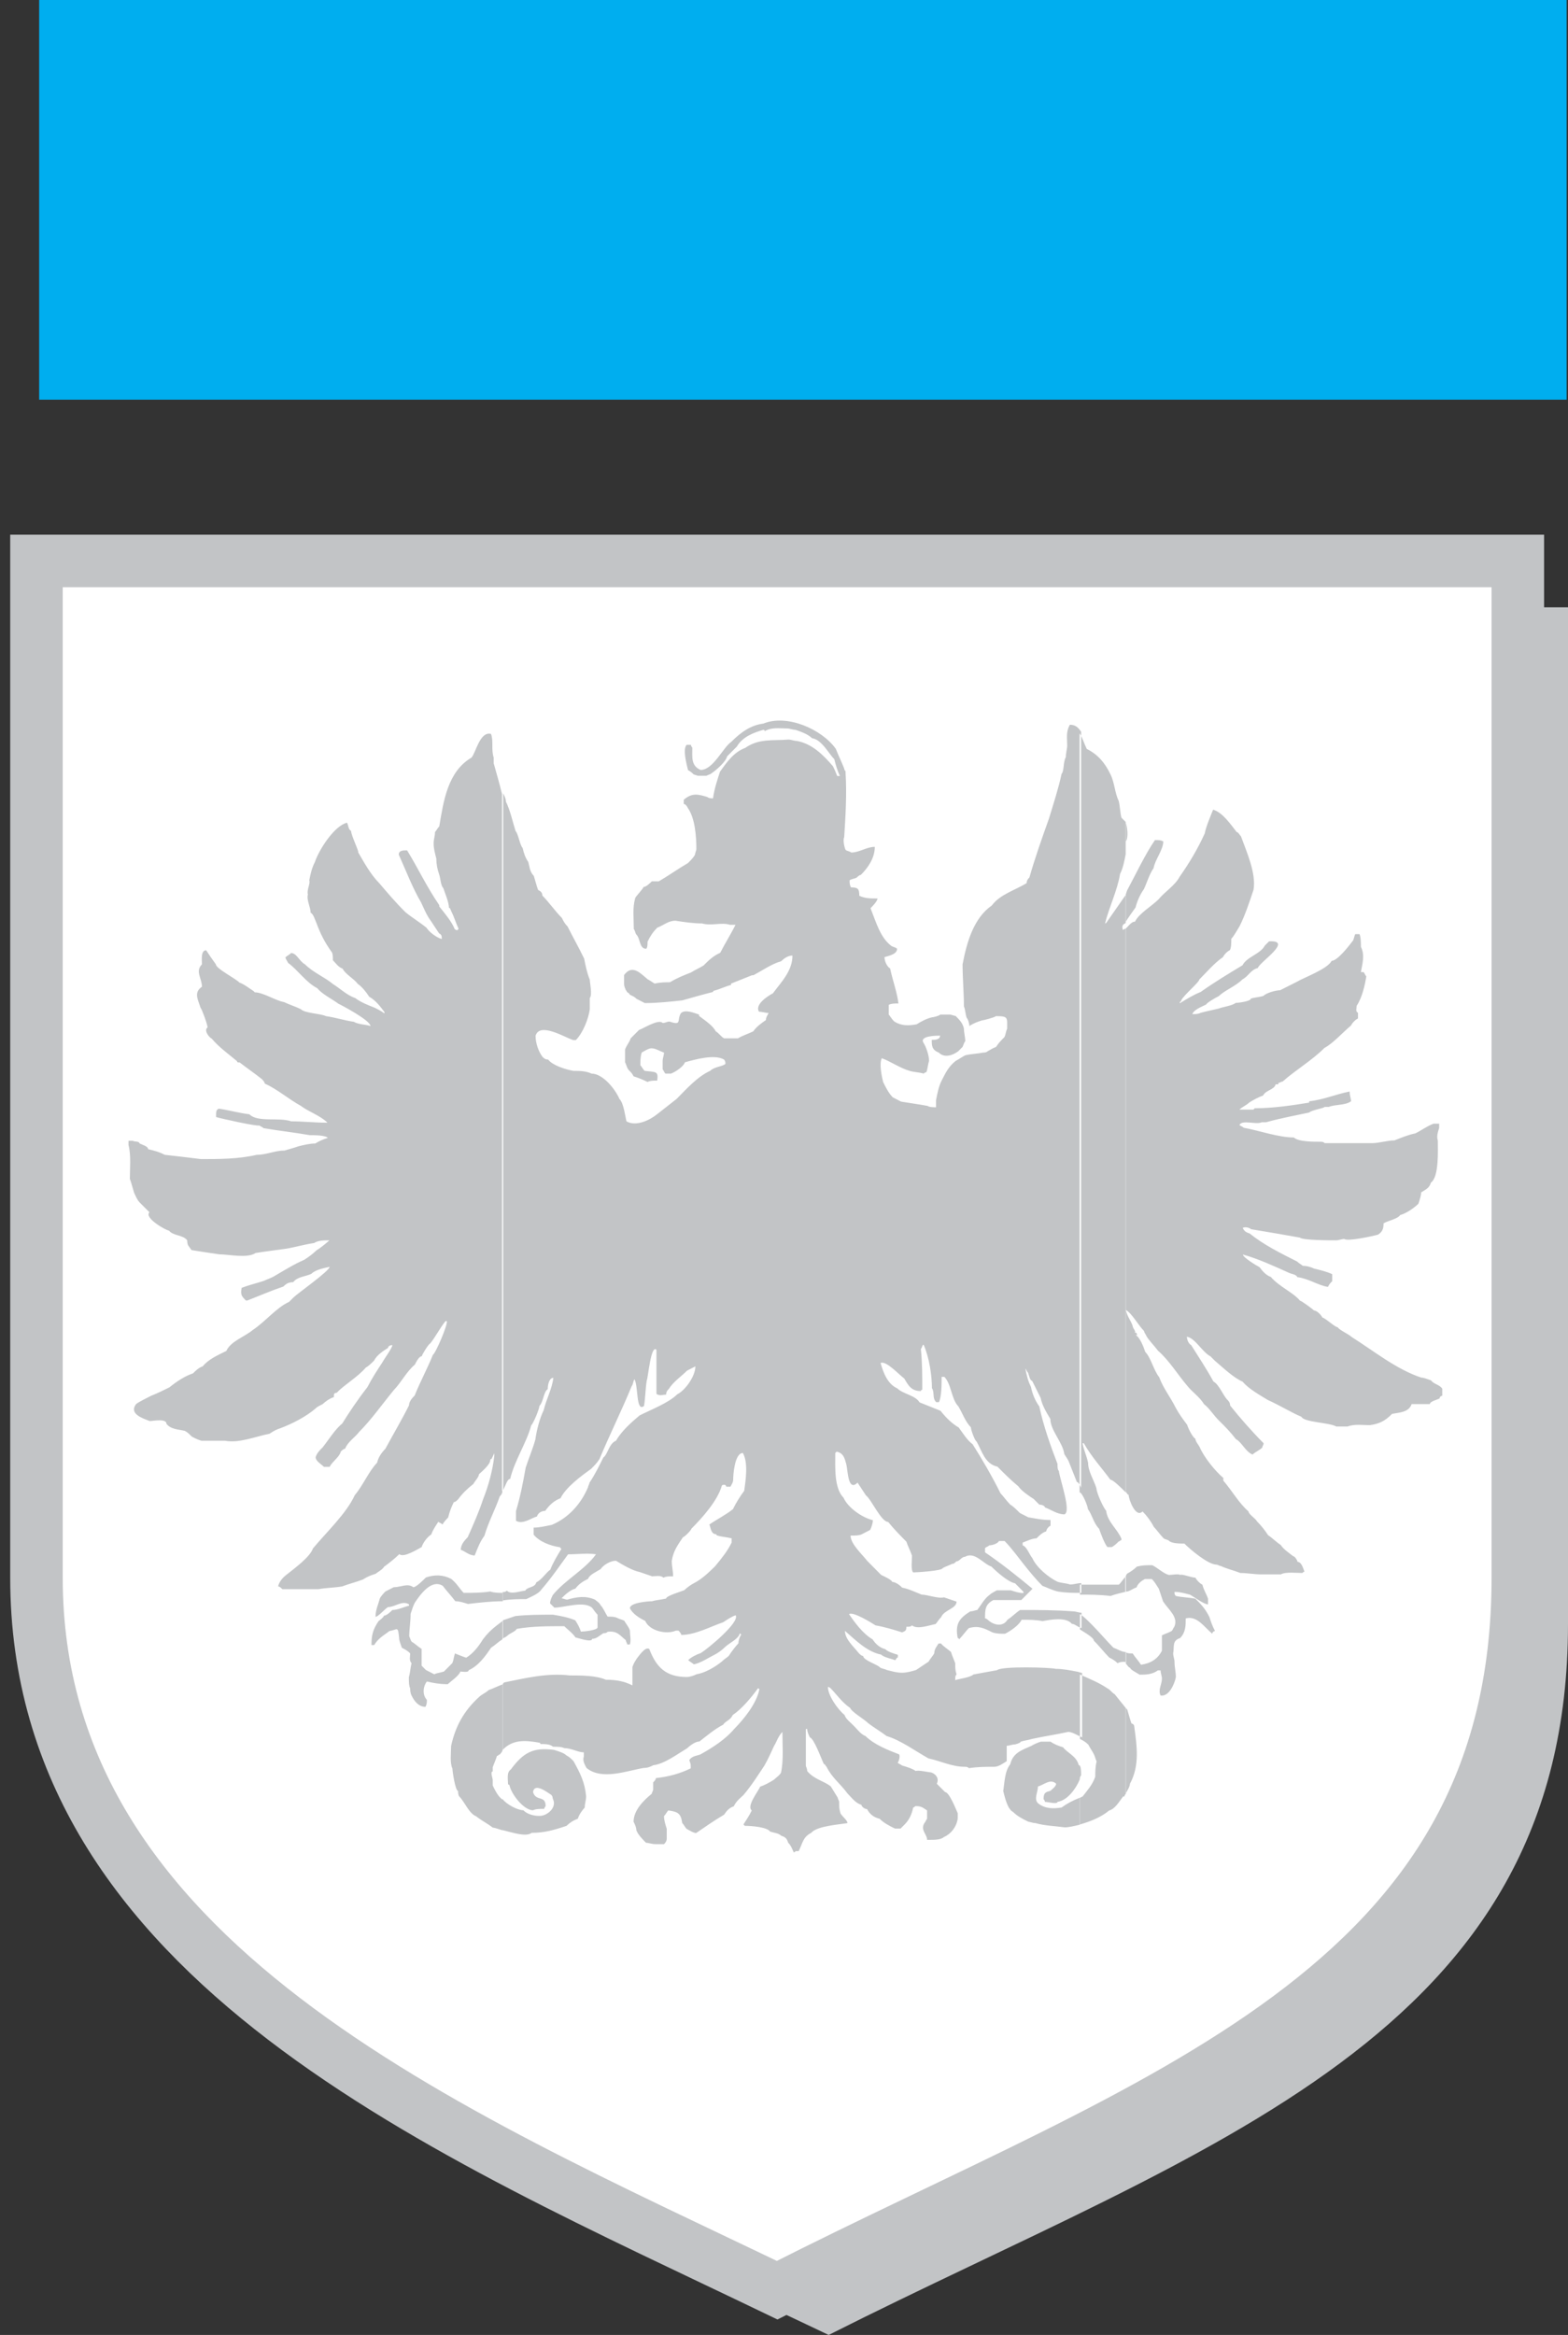
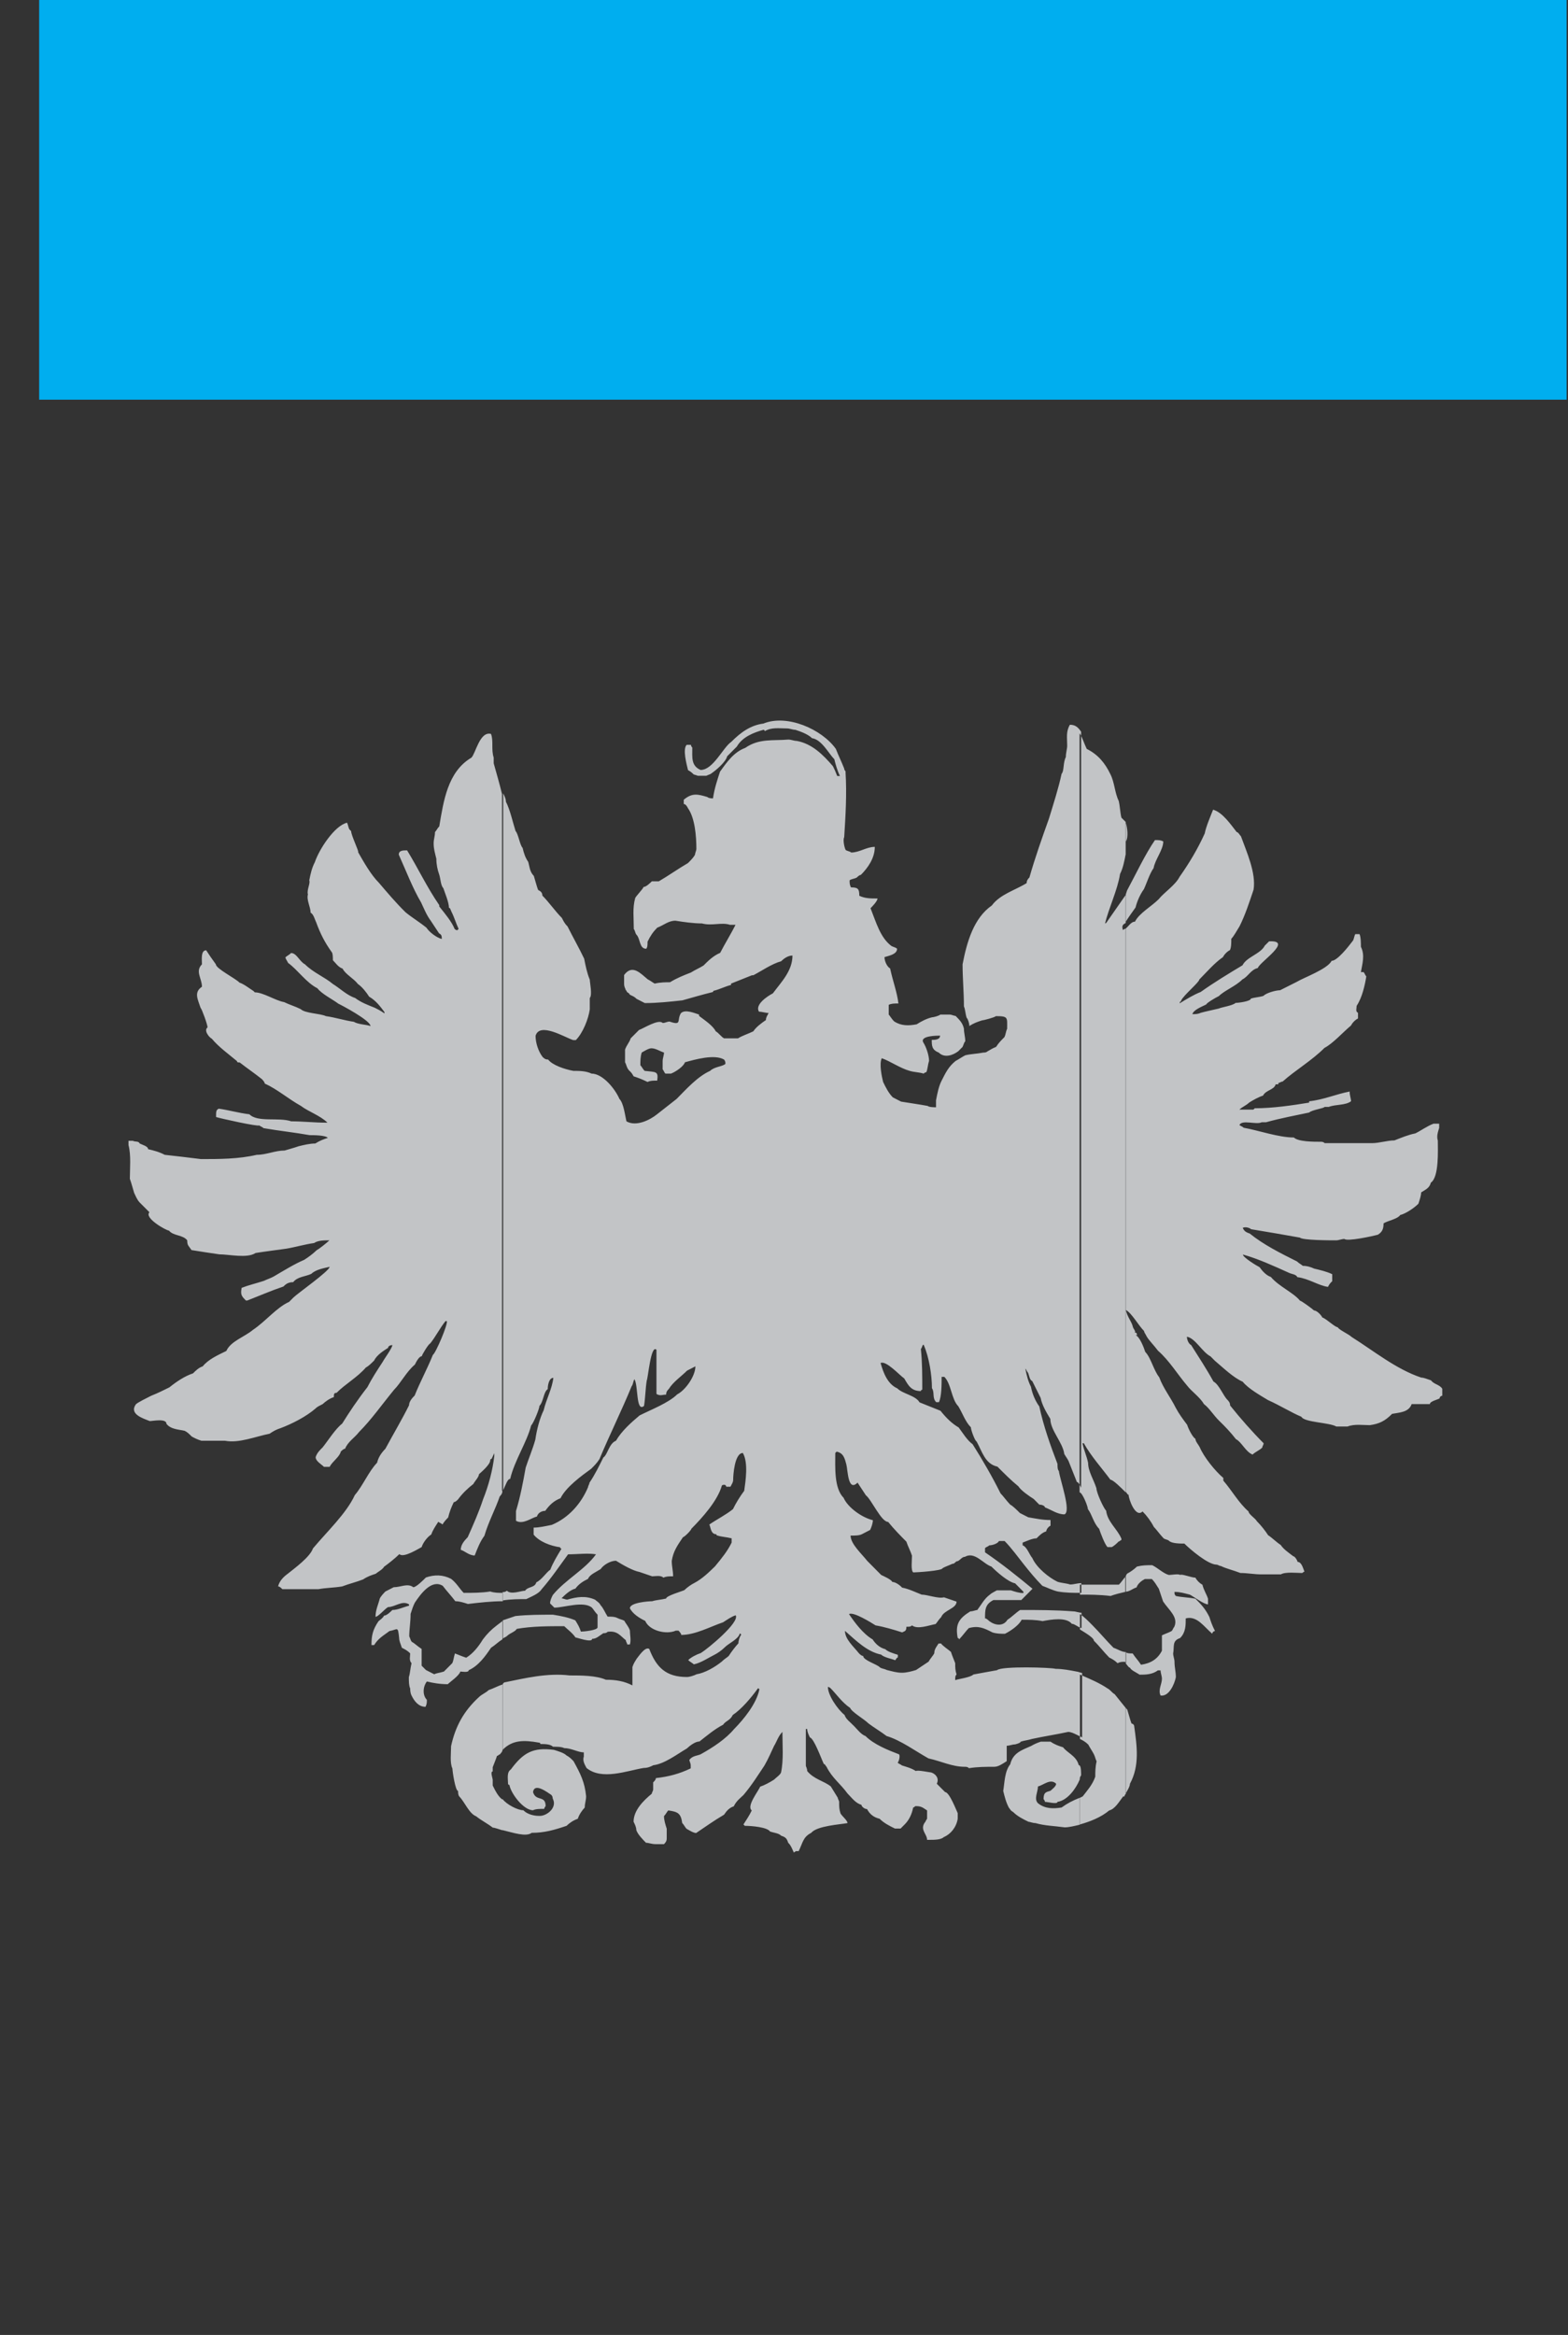
<svg xmlns="http://www.w3.org/2000/svg" width="43" height="64" viewBox="0 0 43 64" fill="none">
  <rect x="0" y="0" width="43" height="64" fill="#333333" stroke="none" />
-   <path fill-rule="evenodd" clip-rule="evenodd" d="M43 16.646H2.376V44.514C2.376 55.085 13.778 59.735 22.725 64C33.091 58.774 43 55.854 43 44.514V16.646Z" fill="#C2C4C6" />
-   <path fill-rule="evenodd" clip-rule="evenodd" d="M41.624 15.376H1V43.244C1 53.777 12.359 58.464 21.312 62.773C31.678 57.509 41.624 54.583 41.624 43.244V15.376Z" fill="white" stroke="#C2C4C6" stroke-width="1.44" stroke-miterlimit="10" />
  <path fill-rule="evenodd" clip-rule="evenodd" d="M30.876 22.524V22.561C30.913 22.678 30.95 22.945 30.876 23.063V23.41V22.524ZM30.876 24.526V25.294V25.257C30.95 25.14 31.03 25.028 31.141 24.873C31.179 24.718 31.258 24.526 31.37 24.371C31.444 24.216 31.524 23.949 31.636 23.794C31.673 23.565 31.901 23.293 31.901 23.063C31.827 23.026 31.784 23.026 31.673 23.026C31.407 23.41 31.136 23.986 30.908 24.408L30.87 24.526H30.876ZM30.876 25.444V35.897V35.86V40.894C30.913 40.932 30.913 40.969 30.95 40.969C30.95 41.086 31.141 41.62 31.333 41.428C31.45 41.545 31.561 41.695 31.641 41.85C31.715 41.925 31.795 42.042 31.906 42.16C31.944 42.197 32.023 42.197 32.06 42.234C32.135 42.309 32.369 42.309 32.48 42.309C32.634 42.464 33.128 42.886 33.362 42.886C33.399 42.886 33.437 42.923 33.479 42.923C33.633 42.998 33.825 43.04 34.016 43.115C34.207 43.115 34.398 43.153 34.59 43.153H35.126C35.243 43.078 35.583 43.115 35.7 43.115C35.737 43.115 35.737 43.078 35.774 43.078C35.737 43.003 35.7 42.811 35.583 42.811C35.583 42.773 35.509 42.656 35.466 42.656C35.312 42.538 35.201 42.464 35.121 42.346C35.004 42.272 34.892 42.154 34.776 42.079C34.701 41.962 34.584 41.812 34.467 41.695C34.43 41.62 34.239 41.503 34.239 41.428C33.973 41.199 33.782 40.852 33.548 40.584V40.51C33.32 40.318 33.012 39.933 32.9 39.666C32.863 39.592 32.783 39.511 32.783 39.437C32.709 39.399 32.592 39.17 32.555 39.052C32.438 38.898 32.326 38.743 32.246 38.593C32.092 38.284 31.901 38.054 31.79 37.75C31.636 37.557 31.561 37.211 31.407 37.056C31.37 36.938 31.253 36.634 31.141 36.596H31.179C31.179 36.559 31.178 36.522 31.104 36.522C31.178 36.522 31.067 36.404 31.067 36.367C31.03 36.212 30.913 36.1 30.876 35.908C31.03 35.983 31.221 36.33 31.375 36.484C31.375 36.522 31.412 36.559 31.45 36.639C31.524 36.757 31.641 36.869 31.758 37.024C32.066 37.291 32.294 37.675 32.56 37.985C32.677 38.139 32.905 38.294 33.017 38.486C33.171 38.604 33.282 38.796 33.437 38.946C33.591 39.095 33.745 39.255 33.894 39.447C34.048 39.522 34.159 39.794 34.35 39.869C34.425 39.794 34.542 39.752 34.616 39.677C34.616 39.64 34.653 39.602 34.653 39.559C34.345 39.25 34.005 38.865 33.734 38.524C33.734 38.449 33.697 38.406 33.66 38.369C33.543 38.252 33.431 37.947 33.277 37.867C33.086 37.52 32.858 37.173 32.666 36.869C32.592 36.831 32.549 36.714 32.549 36.639C32.778 36.677 32.969 37.061 33.197 37.178L33.314 37.296C33.543 37.488 33.814 37.755 34.08 37.873C34.234 38.065 34.579 38.257 34.77 38.374C35.115 38.529 35.418 38.721 35.689 38.833C35.764 38.988 36.454 38.988 36.646 39.1H36.954C37.145 39.026 37.374 39.063 37.565 39.063C37.831 39.026 37.985 38.946 38.176 38.753C38.367 38.716 38.633 38.716 38.712 38.486H39.212C39.212 38.412 39.403 38.369 39.478 38.332C39.478 38.294 39.515 38.257 39.552 38.257V38.065C39.478 37.947 39.324 37.947 39.244 37.835C39.127 37.798 39.053 37.76 38.978 37.76C38.288 37.531 37.676 37.029 37.065 36.645C36.991 36.57 36.72 36.452 36.683 36.378C36.608 36.378 36.375 36.148 36.263 36.111C36.226 36.036 36.109 35.919 36.035 35.919C35.998 35.881 35.689 35.652 35.652 35.652C35.461 35.422 35.078 35.267 34.85 35C34.733 34.963 34.621 34.845 34.542 34.733C34.467 34.696 34.085 34.466 34.085 34.386C34.505 34.504 34.924 34.696 35.349 34.888C35.424 34.925 35.541 34.925 35.578 35.006C35.886 35.043 36.152 35.235 36.417 35.273C36.454 35.198 36.492 35.155 36.534 35.118V34.925C36.38 34.851 36.189 34.808 36.035 34.771C35.96 34.733 35.843 34.696 35.727 34.696C35.689 34.659 35.61 34.621 35.572 34.578C35.115 34.349 34.653 34.119 34.271 33.81C34.154 33.772 34.117 33.735 34.08 33.655C34.154 33.617 34.271 33.655 34.308 33.692C34.765 33.767 35.227 33.847 35.647 33.922C35.721 33.997 36.486 33.997 36.64 33.997C36.715 33.997 36.794 33.959 36.869 33.959C36.943 34.034 37.634 33.885 37.788 33.842C37.905 33.767 37.942 33.687 37.942 33.532C38.059 33.457 38.325 33.415 38.399 33.303C38.553 33.265 38.782 33.11 38.898 32.993C38.936 32.876 38.973 32.763 38.973 32.683C39.09 32.608 39.201 32.566 39.239 32.416C39.467 32.261 39.43 31.53 39.43 31.263C39.393 31.146 39.43 31.034 39.467 30.916V30.799H39.313C39.122 30.873 38.968 30.991 38.813 31.066C38.622 31.103 38.431 31.183 38.24 31.258C38.048 31.258 37.82 31.333 37.629 31.333H36.327C36.29 31.295 36.253 31.295 36.21 31.295C36.019 31.295 35.599 31.295 35.482 31.178C35.062 31.178 34.526 30.986 34.106 30.911C34.069 30.873 34.032 30.873 33.989 30.836C34.063 30.681 34.446 30.836 34.6 30.761H34.717C35.137 30.644 35.556 30.569 35.902 30.494C35.976 30.42 36.322 30.377 36.322 30.34H36.438C36.63 30.265 36.895 30.302 37.05 30.185C37.05 30.11 37.012 30.03 37.012 29.918C36.63 29.993 36.284 30.147 35.902 30.185V30.222C35.445 30.297 34.908 30.377 34.409 30.377L34.372 30.414H33.989C34.063 30.34 34.18 30.297 34.255 30.222C34.372 30.147 34.52 30.067 34.637 30.03C34.712 29.875 34.946 29.875 34.983 29.72H35.057V29.683C35.094 29.683 35.132 29.645 35.174 29.645C35.519 29.336 35.976 29.069 36.322 28.722C36.55 28.605 36.821 28.3 37.05 28.108C37.087 28.033 37.166 27.953 37.241 27.916V27.761C37.166 27.724 37.204 27.643 37.204 27.569C37.358 27.339 37.432 26.992 37.469 26.763C37.432 26.725 37.432 26.688 37.395 26.645H37.321C37.358 26.416 37.437 26.186 37.321 25.951C37.321 25.876 37.321 25.684 37.283 25.604H37.166C37.129 25.679 37.129 25.759 37.092 25.796C36.975 25.951 36.672 26.336 36.518 26.336C36.401 26.565 35.753 26.795 35.562 26.912L35.105 27.142C34.988 27.142 34.722 27.216 34.648 27.297C34.531 27.334 34.419 27.334 34.303 27.371C34.303 27.446 33.957 27.489 33.883 27.489C33.809 27.564 33.5 27.606 33.426 27.643C33.272 27.681 33.081 27.718 32.926 27.761C32.852 27.798 32.773 27.798 32.698 27.798C32.735 27.681 32.927 27.606 33.081 27.531C33.081 27.494 33.346 27.339 33.426 27.302C33.58 27.147 33.883 27.035 34.074 26.843C34.228 26.768 34.303 26.576 34.494 26.533C34.531 26.378 35.487 25.764 34.802 25.802L34.685 25.919C34.568 26.149 34.186 26.229 34.074 26.458C33.692 26.688 33.309 26.918 32.926 27.19C32.735 27.265 32.544 27.382 32.353 27.499V27.462C32.353 27.462 32.39 27.462 32.39 27.425C32.464 27.27 32.889 26.923 32.889 26.848C33.081 26.656 33.309 26.389 33.538 26.234C33.575 26.159 33.654 26.079 33.729 26.042C33.766 25.967 33.766 25.85 33.766 25.732C33.84 25.657 33.92 25.503 33.995 25.385C34.149 25.076 34.26 24.734 34.377 24.387C34.451 23.928 34.186 23.351 34.032 22.924C33.995 22.887 33.957 22.807 33.915 22.807C33.761 22.614 33.532 22.267 33.267 22.193C33.192 22.385 33.075 22.652 33.038 22.844C32.847 23.266 32.618 23.65 32.347 24.035C32.23 24.264 31.928 24.456 31.774 24.648C31.582 24.841 31.237 25.033 31.125 25.262C31.009 25.262 30.934 25.417 30.86 25.455L30.876 25.444ZM30.876 43.206C30.876 43.206 30.876 43.169 30.913 43.131C30.987 43.094 31.104 43.014 31.179 42.939C31.333 42.901 31.444 42.901 31.598 42.901C31.752 42.976 31.906 43.131 32.055 43.169C32.13 43.169 32.321 43.131 32.363 43.169C32.401 43.131 32.672 43.243 32.783 43.243C32.82 43.318 32.9 43.398 32.974 43.435C33.012 43.59 33.091 43.702 33.128 43.82V43.975C33.012 43.975 32.709 43.745 32.629 43.708C32.475 43.67 32.363 43.633 32.209 43.633V43.67C32.209 43.695 32.222 43.72 32.246 43.745C32.401 43.782 32.592 43.782 32.783 43.82C32.937 43.975 33.049 44.087 33.166 44.322C33.203 44.439 33.24 44.551 33.32 44.706C33.282 44.706 33.245 44.743 33.245 44.781C33.017 44.589 32.826 44.279 32.517 44.359C32.517 44.551 32.517 44.743 32.363 44.898C32.135 44.973 32.209 45.128 32.172 45.32C32.172 45.395 32.209 45.475 32.209 45.55C32.209 45.704 32.246 45.816 32.246 45.971C32.209 46.163 32.055 46.511 31.827 46.473C31.752 46.318 31.864 46.163 31.864 46.014C31.864 45.939 31.827 45.859 31.827 45.784H31.752C31.598 45.902 31.407 45.902 31.253 45.902C31.136 45.827 31.024 45.784 30.987 45.71C30.95 45.71 30.913 45.635 30.87 45.592V45.283C30.908 45.32 30.987 45.32 31.062 45.32C31.136 45.437 31.216 45.512 31.29 45.63C31.556 45.592 31.747 45.475 31.864 45.245V44.824C31.938 44.786 32.055 44.749 32.13 44.706C32.167 44.669 32.167 44.631 32.204 44.589C32.321 44.322 32.05 44.129 31.896 43.895L31.779 43.547C31.705 43.43 31.662 43.355 31.588 43.281H31.396C31.322 43.318 31.205 43.398 31.168 43.51C31.051 43.547 30.977 43.628 30.86 43.628V43.206H30.876ZM30.876 46.82L30.913 46.858C30.95 46.975 30.987 47.124 31.03 47.242C31.067 47.242 31.104 47.279 31.104 47.317C31.178 47.856 31.258 48.395 30.987 48.892C30.987 48.966 30.913 49.084 30.87 49.158V46.815L30.876 46.82ZM29.611 20.105C29.686 20.223 29.728 20.372 29.802 20.527C30.111 20.682 30.302 20.911 30.451 21.221C30.568 21.451 30.567 21.723 30.679 21.953C30.716 22.107 30.716 22.262 30.753 22.412L30.87 22.529V23.415C30.833 23.608 30.796 23.8 30.716 23.954C30.642 24.414 30.408 24.878 30.297 25.337C30.297 25.3 30.334 25.3 30.334 25.3L30.87 24.531V25.3C30.796 25.337 30.753 25.375 30.796 25.492C30.796 25.492 30.833 25.455 30.87 25.455V35.87V40.905C30.753 40.787 30.525 40.558 30.451 40.558C30.222 40.248 29.914 39.907 29.723 39.559H29.686C29.723 39.752 29.802 39.907 29.84 40.099C29.84 40.328 29.994 40.558 30.068 40.793C30.068 40.91 30.259 41.332 30.334 41.407C30.371 41.716 30.642 41.908 30.753 42.175V42.213C30.716 42.213 30.716 42.25 30.679 42.25C30.642 42.288 30.562 42.368 30.488 42.405H30.371C30.297 42.33 30.18 42.021 30.142 41.903C29.988 41.748 29.951 41.519 29.834 41.364C29.834 41.289 29.68 40.905 29.606 40.905V20.111L29.611 20.105ZM29.611 43.435H30.684C30.759 43.361 30.801 43.281 30.876 43.206V43.628C30.722 43.665 30.567 43.702 30.456 43.745C30.148 43.708 29.882 43.708 29.616 43.708V43.441L29.611 43.435ZM30.876 45.587C30.876 45.55 30.838 45.55 30.838 45.55C30.764 45.55 30.722 45.55 30.647 45.587C30.573 45.512 30.493 45.469 30.419 45.432C30.265 45.277 30.153 45.122 29.999 44.973C29.999 44.898 29.808 44.781 29.616 44.663V44.242C29.733 44.316 29.845 44.434 29.962 44.551C30.153 44.743 30.344 44.973 30.536 45.165C30.652 45.203 30.764 45.283 30.881 45.283V45.592L30.876 45.587ZM29.611 45.897C29.877 46.014 30.148 46.126 30.376 46.281C30.451 46.318 30.493 46.398 30.567 46.436L30.876 46.82V49.164C30.851 49.189 30.838 49.214 30.838 49.239H30.801C30.684 49.393 30.573 49.586 30.419 49.623C30.19 49.815 29.882 49.933 29.616 50.007V49.276L29.691 49.239C29.808 49.084 29.956 48.929 30.036 48.699C30.036 48.582 30.036 48.432 30.073 48.278C30.036 48.203 30.036 48.16 29.999 48.085C29.962 48.011 29.882 47.893 29.845 47.819C29.771 47.744 29.691 47.701 29.616 47.664V45.897H29.611ZM29.611 48.395V48.779C29.611 48.742 29.611 48.705 29.648 48.662C29.648 48.587 29.648 48.432 29.611 48.395ZM21.769 50.776C21.732 50.701 21.695 50.584 21.615 50.509C21.578 50.392 21.541 50.354 21.424 50.317C21.349 50.242 21.233 50.242 21.116 50.2C21.041 50.082 20.616 50.045 20.425 50.045L20.388 50.007C20.462 49.89 20.542 49.778 20.616 49.623C20.462 49.505 20.807 49.084 20.845 48.972C20.962 48.934 21.11 48.854 21.227 48.779C21.302 48.705 21.381 48.662 21.418 48.587C21.493 48.24 21.456 47.819 21.456 47.471C21.339 47.589 21.302 47.738 21.227 47.856C21.153 48.011 21.073 48.203 20.962 48.395C20.807 48.625 20.616 48.934 20.388 49.201C20.313 49.276 20.196 49.356 20.122 49.511C20.005 49.548 19.931 49.628 19.856 49.74C19.591 49.895 19.32 50.087 19.091 50.242C19.017 50.242 18.9 50.167 18.826 50.125C18.788 50.087 18.751 50.007 18.709 49.97C18.672 49.703 18.592 49.66 18.326 49.623C18.289 49.66 18.252 49.74 18.209 49.778C18.209 49.895 18.247 50.007 18.284 50.125V50.392C18.284 50.467 18.247 50.509 18.209 50.547H17.981C17.864 50.547 17.79 50.509 17.715 50.509C17.641 50.434 17.487 50.28 17.45 50.162C17.45 50.087 17.412 50.007 17.375 49.933C17.375 49.623 17.641 49.356 17.875 49.164C17.875 49.127 17.912 49.089 17.912 49.046V48.854C17.949 48.817 17.986 48.779 17.986 48.737C18.331 48.699 18.634 48.619 18.942 48.47V48.395C18.942 48.32 18.905 48.278 18.905 48.24C18.98 48.123 19.134 48.123 19.213 48.085C19.559 47.893 19.904 47.664 20.133 47.391C20.398 47.124 20.744 46.697 20.823 46.313C20.823 46.276 20.786 46.276 20.786 46.276C20.595 46.542 20.329 46.852 20.095 47.007C20.021 47.162 19.904 47.162 19.83 47.274C19.601 47.391 19.373 47.584 19.182 47.733C19.065 47.733 18.916 47.85 18.836 47.925C18.571 48.08 18.225 48.347 17.917 48.384C17.843 48.422 17.763 48.459 17.651 48.459C17.195 48.534 16.504 48.806 16.084 48.459C16.047 48.384 15.967 48.267 16.01 48.15V48.032C15.856 48.032 15.664 47.915 15.473 47.915C15.399 47.877 15.282 47.877 15.165 47.877C15.091 47.803 14.936 47.803 14.82 47.803C14.82 47.765 14.782 47.765 14.782 47.765C14.363 47.69 14.055 47.69 13.789 47.957V46.153L13.826 46.115C14.4 45.998 15.011 45.849 15.622 45.923C15.93 45.923 16.35 45.923 16.615 46.041C16.881 46.041 17.115 46.078 17.343 46.196V45.694C17.381 45.576 17.418 45.539 17.46 45.464C17.497 45.427 17.689 45.117 17.805 45.197C17.997 45.699 18.262 45.966 18.836 45.966C18.911 45.966 19.027 45.929 19.102 45.891C19.33 45.854 19.601 45.699 19.793 45.544C19.867 45.469 19.947 45.427 19.984 45.389C20.058 45.272 20.175 45.122 20.25 45.042C20.25 44.968 20.287 44.85 20.324 44.813C20.324 44.813 20.324 44.775 20.287 44.775C20.25 44.93 19.979 45.042 19.867 45.16C19.793 45.234 19.676 45.315 19.601 45.352C19.447 45.427 19.219 45.582 19.027 45.619C18.99 45.582 18.911 45.544 18.873 45.502C18.948 45.427 19.102 45.347 19.219 45.309C19.41 45.192 20.292 44.466 20.175 44.274C20.058 44.311 19.947 44.391 19.83 44.466C19.484 44.583 19.065 44.813 18.682 44.813C18.682 44.775 18.645 44.738 18.608 44.695H18.533C18.268 44.813 17.805 44.695 17.694 44.428C17.54 44.354 17.349 44.236 17.274 44.081C17.274 43.927 17.774 43.889 17.885 43.889C18.002 43.852 18.114 43.852 18.268 43.815C18.268 43.74 18.688 43.622 18.767 43.585C18.842 43.51 18.958 43.43 19.033 43.393C19.261 43.275 19.453 43.083 19.607 42.934C19.798 42.704 19.952 42.512 20.064 42.282V42.165C19.91 42.127 19.798 42.127 19.681 42.09C19.644 42.09 19.644 42.053 19.644 42.053C19.49 42.053 19.49 41.861 19.453 41.786C19.681 41.631 19.91 41.519 20.101 41.364C20.175 41.209 20.292 41.017 20.409 40.862C20.446 40.595 20.526 40.093 20.372 39.826C20.143 39.826 20.106 40.44 20.106 40.558C20.106 40.633 20.069 40.675 20.032 40.75H19.915C19.915 40.713 19.878 40.675 19.798 40.713C19.681 41.134 19.261 41.599 18.959 41.903C18.959 41.941 18.767 42.133 18.73 42.133C18.576 42.362 18.464 42.517 18.422 42.784C18.422 42.939 18.459 43.051 18.459 43.206C18.342 43.206 18.268 43.206 18.193 43.243C18.119 43.169 17.965 43.206 17.885 43.206L17.54 43.088C17.349 43.051 17.083 42.896 16.892 42.779C16.738 42.779 16.546 42.896 16.472 43.008C16.355 43.083 16.164 43.163 16.127 43.275C15.973 43.35 15.861 43.43 15.781 43.542C15.627 43.58 15.473 43.734 15.399 43.809C15.436 43.809 15.516 43.846 15.553 43.846C15.818 43.772 16.052 43.729 16.318 43.846C16.355 43.884 16.435 43.921 16.472 44.001C16.546 44.076 16.589 44.194 16.663 44.311C16.78 44.311 16.855 44.311 16.929 44.348C17.003 44.386 17.046 44.386 17.12 44.423C17.157 44.498 17.237 44.578 17.274 44.69C17.274 44.807 17.311 44.957 17.274 45.074H17.2C17.2 45.037 17.163 45 17.163 44.957C17.009 44.84 16.934 44.69 16.663 44.727C16.626 44.765 16.589 44.765 16.546 44.765C16.429 44.84 16.355 44.92 16.238 44.92C16.238 45.037 15.818 44.882 15.781 44.882C15.707 44.765 15.553 44.653 15.473 44.573C15.053 44.573 14.591 44.572 14.171 44.647C14.134 44.722 13.98 44.765 13.906 44.84C13.868 44.877 13.831 44.877 13.789 44.914V44.412L14.134 44.295C14.479 44.258 14.825 44.258 15.165 44.258C15.393 44.295 15.585 44.332 15.776 44.412C15.85 44.53 15.893 44.605 15.93 44.722C16.004 44.722 16.387 44.685 16.387 44.605V44.258C16.312 44.183 16.27 44.103 16.233 44.065C16.004 43.873 15.468 44.065 15.202 44.065L15.085 43.948C15.085 43.873 15.122 43.793 15.16 43.718C15.505 43.297 16.042 43.024 16.344 42.603C16.116 42.565 15.845 42.603 15.579 42.603C15.351 42.912 15.122 43.254 14.851 43.563C14.777 43.681 14.586 43.756 14.432 43.831C14.24 43.831 14.012 43.831 13.784 43.868V43.638C13.821 43.638 13.858 43.638 13.9 43.601C14.017 43.718 14.283 43.601 14.4 43.601C14.474 43.483 14.665 43.526 14.708 43.371C14.862 43.297 14.974 43.104 15.091 43.024C15.165 42.832 15.282 42.64 15.399 42.448C15.361 42.448 15.361 42.41 15.361 42.41C15.096 42.373 14.788 42.256 14.634 42.063V41.871C14.788 41.871 14.942 41.834 15.133 41.796C15.59 41.604 15.935 41.22 16.127 40.761C16.127 40.723 16.164 40.686 16.164 40.643C16.318 40.414 16.429 40.184 16.546 39.949C16.663 39.874 16.7 39.565 16.892 39.49C17.046 39.223 17.311 38.988 17.54 38.796C17.848 38.641 18.342 38.449 18.571 38.219C18.799 38.102 19.07 37.718 19.07 37.451L18.842 37.568C18.688 37.723 18.459 37.878 18.342 38.07C18.305 38.107 18.268 38.145 18.268 38.225C18.193 38.225 18.114 38.262 18.039 38.225C18.002 38.225 18.002 38.188 18.002 38.188V36.997C17.848 36.842 17.774 37.766 17.736 37.84C17.699 38.07 17.699 38.3 17.662 38.535C17.434 38.727 17.508 37.958 17.396 37.803C17.359 37.878 17.359 37.958 17.322 37.995C17.056 38.647 16.711 39.341 16.44 39.992C16.366 40.109 16.286 40.184 16.212 40.259C15.946 40.451 15.521 40.761 15.372 41.065C15.181 41.14 15.064 41.257 14.952 41.412C14.878 41.412 14.761 41.449 14.724 41.567C14.57 41.604 14.341 41.796 14.15 41.684V41.417C14.267 41.033 14.341 40.649 14.416 40.227C14.49 39.997 14.607 39.725 14.681 39.458C14.719 39.191 14.798 38.882 14.91 38.652C14.984 38.342 15.138 38.075 15.175 37.766C15.059 37.766 15.021 37.958 15.021 38.075C14.905 38.15 14.905 38.422 14.793 38.535C14.793 38.609 14.639 38.994 14.565 39.074C14.448 39.533 14.108 40.035 13.991 40.536C13.916 40.536 13.874 40.691 13.799 40.846V21.744C13.837 21.819 13.874 21.899 13.874 21.974C13.991 22.203 14.065 22.55 14.139 22.78C14.214 22.855 14.256 23.164 14.331 23.239C14.368 23.394 14.405 23.506 14.485 23.623C14.522 23.741 14.522 23.89 14.639 24.008C14.676 24.125 14.713 24.275 14.756 24.392C14.83 24.43 14.873 24.467 14.873 24.547C15.064 24.739 15.218 24.969 15.409 25.161C15.447 25.236 15.484 25.316 15.563 25.391C15.717 25.7 15.872 25.967 16.02 26.277C16.058 26.469 16.095 26.661 16.174 26.853C16.174 26.928 16.249 27.275 16.174 27.355V27.665C16.137 27.932 15.983 28.316 15.792 28.508H15.717C15.489 28.434 14.798 28.007 14.687 28.391C14.687 28.583 14.761 28.813 14.878 28.968C14.915 29.005 14.952 29.042 15.032 29.042C15.149 29.197 15.489 29.309 15.723 29.352C15.877 29.352 16.068 29.352 16.222 29.427C16.53 29.427 16.87 29.848 16.987 30.121C17.104 30.238 17.141 30.58 17.179 30.735C17.444 30.89 17.827 30.697 18.018 30.542C18.209 30.388 18.363 30.276 18.555 30.121C18.82 29.854 19.128 29.507 19.474 29.352C19.591 29.235 19.819 29.235 19.893 29.16C19.893 29.122 19.894 29.085 19.856 29.042C19.591 28.887 19.054 29.042 18.783 29.117C18.746 29.235 18.517 29.384 18.401 29.427H18.247C18.209 29.389 18.209 29.352 18.172 29.309V29.08C18.172 29.005 18.209 28.925 18.209 28.85C18.092 28.813 17.981 28.733 17.864 28.733C17.79 28.733 17.673 28.807 17.598 28.85C17.561 28.968 17.561 29.08 17.561 29.197C17.598 29.235 17.636 29.314 17.678 29.352C17.986 29.389 18.061 29.352 18.023 29.619C17.907 29.619 17.832 29.619 17.758 29.656C17.604 29.581 17.492 29.539 17.375 29.501C17.338 29.427 17.301 29.384 17.258 29.347C17.184 29.272 17.184 29.192 17.141 29.117V28.77C17.179 28.652 17.258 28.578 17.296 28.46L17.524 28.231C17.641 28.193 18.061 27.921 18.172 28.039C18.247 28.039 18.289 28.001 18.363 28.001C18.709 28.119 18.555 27.964 18.672 27.772C18.788 27.654 19.054 27.772 19.171 27.809V27.846C19.325 27.964 19.553 28.113 19.628 28.268C19.702 28.305 19.782 28.423 19.856 28.46H20.239C20.356 28.386 20.505 28.343 20.659 28.268C20.733 28.151 20.887 28.039 21.004 27.959C21.004 27.884 21.041 27.841 21.078 27.766C21.004 27.766 20.887 27.729 20.813 27.729C20.696 27.537 21.041 27.307 21.195 27.227C21.424 26.918 21.732 26.613 21.732 26.191C21.615 26.191 21.503 26.266 21.424 26.346C21.158 26.421 20.887 26.613 20.659 26.731H20.622L20.048 26.96V26.997C19.894 27.035 19.739 27.115 19.591 27.152C19.591 27.152 19.553 27.152 19.553 27.19C19.245 27.265 18.98 27.345 18.714 27.419C18.369 27.457 18.023 27.494 17.683 27.494L17.455 27.377C17.381 27.302 17.338 27.302 17.264 27.259C17.264 27.222 17.226 27.222 17.189 27.184C17.189 27.147 17.152 27.147 17.152 27.11C17.115 27.035 17.115 26.992 17.115 26.955V26.725C17.343 26.416 17.572 26.688 17.763 26.843C17.837 26.88 17.88 26.918 17.954 26.96C18.108 26.923 18.262 26.923 18.374 26.923C18.565 26.805 18.756 26.731 18.948 26.656C19.065 26.581 19.176 26.538 19.293 26.464C19.41 26.346 19.559 26.197 19.75 26.117C19.867 25.887 20.058 25.578 20.17 25.348H20.016C19.787 25.273 19.516 25.385 19.251 25.311C19.022 25.311 18.751 25.273 18.523 25.236C18.331 25.236 18.215 25.353 18.023 25.428C17.907 25.545 17.832 25.657 17.758 25.812C17.758 25.887 17.758 25.967 17.721 26.005C17.529 26.005 17.566 25.738 17.455 25.62C17.418 25.583 17.418 25.503 17.381 25.465C17.381 25.156 17.343 24.889 17.418 24.622C17.418 24.584 17.646 24.355 17.646 24.312C17.721 24.312 17.837 24.195 17.875 24.157H18.066C18.331 24.003 18.602 23.81 18.868 23.655C18.942 23.581 19.022 23.501 19.059 23.426C19.059 23.389 19.097 23.308 19.097 23.271C19.097 22.924 19.059 22.428 18.868 22.155C18.831 22.081 18.794 22.038 18.751 22.038V21.92C18.98 21.728 19.134 21.766 19.399 21.846C19.437 21.883 19.516 21.883 19.553 21.883C19.591 21.616 19.67 21.381 19.745 21.152C19.936 20.885 20.127 20.613 20.436 20.5C20.818 20.233 21.201 20.308 21.62 20.271C21.695 20.271 21.774 20.308 21.849 20.308C22.268 20.383 22.577 20.692 22.842 21.002C22.88 21.077 22.917 21.157 22.959 21.269H23.034C22.959 21.114 22.917 20.959 22.88 20.81C22.725 20.655 22.534 20.271 22.268 20.233C22.152 20.116 21.923 20.041 21.812 20.004C21.737 20.004 21.657 19.966 21.583 19.966C21.355 19.966 21.163 19.929 20.972 20.041C20.972 20.004 20.935 20.004 20.935 20.004C20.669 20.079 20.361 20.196 20.207 20.463L19.941 20.73C19.904 20.885 19.633 21.114 19.522 21.189C19.484 21.226 19.447 21.226 19.368 21.264H19.139L19.022 21.226C18.985 21.189 18.948 21.152 18.868 21.109C18.831 20.954 18.714 20.532 18.831 20.415H18.948C18.948 20.44 18.96 20.465 18.985 20.49C18.985 20.757 18.948 20.991 19.213 21.104C19.559 21.104 19.825 20.49 20.053 20.335C20.319 20.068 20.59 19.876 20.935 19.833C21.583 19.566 22.54 19.988 22.922 20.527C22.996 20.719 23.076 20.874 23.151 21.066C23.151 21.091 23.163 21.116 23.188 21.141V21.178C23.225 21.755 23.188 22.369 23.151 22.945C23.113 23.02 23.151 23.212 23.188 23.293C23.225 23.33 23.305 23.33 23.342 23.367C23.57 23.367 23.762 23.212 23.99 23.212C23.99 23.522 23.799 23.789 23.607 23.981C23.57 23.981 23.533 24.019 23.491 24.056C23.416 24.093 23.336 24.093 23.299 24.131C23.299 24.205 23.299 24.248 23.336 24.323C23.528 24.323 23.565 24.36 23.565 24.552C23.719 24.627 23.873 24.627 24.064 24.627C24.064 24.702 23.91 24.857 23.873 24.894C24.027 25.279 24.139 25.7 24.447 25.93C24.521 25.967 24.564 25.967 24.601 26.005C24.601 26.159 24.372 26.197 24.256 26.234C24.256 26.352 24.33 26.501 24.41 26.544C24.484 26.891 24.601 27.195 24.638 27.505C24.521 27.505 24.447 27.505 24.372 27.542V27.809C24.41 27.846 24.447 27.927 24.527 28.001C24.718 28.119 24.909 28.119 25.138 28.076C25.255 28.001 25.403 27.921 25.557 27.884C25.595 27.884 25.749 27.846 25.786 27.809H26.051C26.089 27.809 26.168 27.846 26.206 27.846C26.322 27.964 26.397 28.039 26.434 28.193C26.434 28.311 26.471 28.423 26.471 28.54C26.434 28.578 26.434 28.615 26.397 28.695L26.28 28.813C26.126 28.93 25.897 29.005 25.743 28.85C25.552 28.775 25.552 28.658 25.552 28.503C25.626 28.503 25.78 28.503 25.78 28.386C25.706 28.386 25.207 28.386 25.323 28.578C25.398 28.695 25.478 28.925 25.478 29.08C25.44 29.197 25.44 29.309 25.403 29.389C25.366 29.389 25.329 29.427 25.329 29.427C25.212 29.389 25.063 29.389 24.946 29.352C24.681 29.277 24.41 29.085 24.181 29.005C24.107 29.16 24.181 29.507 24.218 29.656C24.293 29.811 24.372 29.966 24.484 30.078L24.712 30.195C24.941 30.233 25.212 30.27 25.44 30.313C25.478 30.35 25.632 30.35 25.669 30.35V30.158C25.706 29.966 25.743 29.774 25.823 29.619C25.94 29.389 26.014 29.235 26.206 29.08C26.28 29.042 26.397 28.962 26.471 28.925C26.625 28.887 26.779 28.887 26.971 28.85C27.008 28.85 27.045 28.85 27.087 28.813C27.162 28.775 27.204 28.738 27.316 28.695C27.39 28.578 27.47 28.503 27.544 28.428C27.582 28.354 27.582 28.273 27.619 28.199C27.619 27.889 27.656 27.852 27.311 27.852C27.273 27.889 26.965 27.969 26.928 27.969C26.811 28.007 26.7 28.044 26.583 28.124C26.583 28.049 26.546 27.932 26.508 27.895C26.471 27.777 26.471 27.665 26.434 27.585C26.434 27.2 26.397 26.816 26.397 26.432C26.514 25.818 26.705 25.161 27.199 24.819C27.427 24.51 27.847 24.398 28.155 24.205C28.155 24.131 28.193 24.088 28.23 24.051C28.384 23.511 28.575 22.972 28.766 22.438C28.883 22.054 29.032 21.595 29.112 21.21C29.186 21.136 29.149 20.901 29.229 20.751C29.229 20.634 29.266 20.522 29.266 20.442C29.266 20.212 29.229 20.057 29.34 19.865C29.494 19.865 29.569 19.94 29.648 20.057V40.777C29.611 40.702 29.574 40.622 29.532 40.622L29.303 40.045C29.266 39.971 29.229 39.928 29.186 39.853C29.149 39.544 28.804 39.202 28.804 38.892C28.687 38.7 28.575 38.508 28.538 38.316L28.309 37.856C28.235 37.819 28.235 37.739 28.193 37.627C28.155 37.59 28.155 37.552 28.118 37.51C28.155 37.702 28.193 37.856 28.272 38.011C28.309 38.203 28.389 38.396 28.501 38.55C28.618 39.09 28.809 39.629 29 40.125C29 40.2 29 40.28 29.037 40.318C29.075 40.584 29.383 41.433 29.191 41.508C29 41.508 28.846 41.391 28.655 41.316C28.655 41.279 28.581 41.241 28.501 41.241L28.347 41.086C28.23 41.012 28.001 40.857 27.927 40.739C27.736 40.584 27.544 40.392 27.353 40.2C27.008 40.125 26.933 39.778 26.779 39.506C26.742 39.506 26.625 39.197 26.625 39.122C26.471 38.967 26.397 38.737 26.28 38.545C26.089 38.353 26.089 37.931 25.897 37.739H25.823C25.823 37.931 25.823 38.278 25.749 38.433H25.674C25.557 38.316 25.637 38.166 25.557 38.049C25.557 37.702 25.483 37.205 25.329 36.858C25.292 36.858 25.292 36.933 25.254 36.976C25.292 37.36 25.292 37.707 25.292 38.091C25.292 38.091 25.254 38.091 25.254 38.129C24.989 38.129 24.909 37.974 24.797 37.782C24.681 37.707 24.298 37.28 24.149 37.36C24.224 37.627 24.341 37.937 24.606 38.054C24.76 38.209 25.106 38.246 25.217 38.438L25.791 38.668C25.945 38.86 26.099 39.015 26.291 39.127C26.407 39.282 26.519 39.474 26.673 39.586C26.939 40.008 27.21 40.472 27.438 40.932C27.512 41.006 27.592 41.124 27.704 41.241C27.778 41.279 27.895 41.396 27.969 41.471L28.198 41.588C28.426 41.626 28.58 41.663 28.809 41.663V41.818C28.735 41.855 28.692 41.935 28.692 41.973C28.575 42.01 28.501 42.09 28.426 42.165C28.309 42.165 28.161 42.239 28.044 42.282V42.357C28.161 42.394 28.235 42.624 28.309 42.704C28.426 42.971 28.766 43.243 29 43.355C29.117 43.393 29.229 43.393 29.346 43.43C29.462 43.43 29.537 43.393 29.654 43.393V43.66C29.425 43.66 29.234 43.66 29.006 43.622C28.851 43.585 28.697 43.505 28.586 43.467C28.395 43.275 28.24 43.083 28.086 42.891C27.932 42.699 27.741 42.432 27.55 42.239H27.396C27.358 42.314 27.204 42.357 27.13 42.357C27.093 42.394 27.056 42.394 27.013 42.432V42.549C27.47 42.859 27.895 43.2 28.315 43.547L28.007 43.857H27.242C27.013 43.975 27.013 44.124 27.013 44.359C27.05 44.359 27.087 44.396 27.13 44.434C27.284 44.551 27.512 44.589 27.629 44.396C27.746 44.322 27.858 44.204 27.975 44.129C28.474 44.129 28.931 44.129 29.43 44.167C29.505 44.167 29.585 44.204 29.659 44.204V44.626C29.542 44.589 29.468 44.508 29.393 44.508C29.239 44.316 28.82 44.391 28.591 44.434C28.4 44.396 28.209 44.396 28.017 44.396C27.943 44.551 27.709 44.706 27.56 44.781C27.444 44.781 27.332 44.781 27.215 44.743C26.986 44.626 26.832 44.551 26.567 44.626C26.492 44.701 26.413 44.818 26.301 44.936C26.301 44.898 26.264 44.898 26.264 44.898C26.19 44.514 26.301 44.359 26.609 44.167C26.684 44.167 26.763 44.129 26.801 44.129C26.917 43.975 26.992 43.82 27.146 43.708C27.183 43.67 27.263 43.633 27.337 43.59H27.72C27.837 43.628 27.948 43.665 28.065 43.665V43.628L27.837 43.398C27.645 43.361 27.337 43.088 27.188 42.939C26.96 42.864 26.732 42.517 26.46 42.672C26.386 42.672 26.344 42.747 26.269 42.789C26.195 42.789 26.195 42.864 26.115 42.864C26.041 42.901 25.924 42.939 25.849 42.982C25.849 43.056 25.122 43.099 25.047 43.099C24.973 43.062 25.01 42.752 25.01 42.64C24.973 42.523 24.893 42.373 24.856 42.256C24.702 42.101 24.511 41.908 24.357 41.716C24.165 41.716 23.9 41.102 23.745 40.985L23.517 40.638C23.251 40.905 23.251 40.291 23.209 40.136C23.166 39.981 23.134 39.826 22.943 39.789L22.906 39.826C22.906 40.211 22.869 40.787 23.134 41.054C23.251 41.321 23.634 41.594 23.937 41.668C23.937 41.743 23.9 41.861 23.862 41.935L23.634 42.053C23.56 42.09 23.443 42.09 23.326 42.09C23.326 42.32 23.634 42.592 23.783 42.784L24.165 43.169C24.24 43.206 24.431 43.286 24.473 43.361C24.548 43.361 24.665 43.435 24.739 43.516C24.93 43.553 25.084 43.633 25.276 43.708C25.43 43.708 25.733 43.825 25.887 43.782L26.232 43.9C26.232 44.092 25.887 44.129 25.812 44.322C25.738 44.396 25.695 44.477 25.658 44.514C25.467 44.551 25.159 44.669 25.01 44.551C24.973 44.589 24.936 44.589 24.856 44.589C24.856 44.706 24.819 44.706 24.739 44.743C24.511 44.669 24.24 44.589 24.011 44.551C23.894 44.477 23.4 44.167 23.283 44.242C23.437 44.471 23.666 44.781 23.931 44.936C24.006 45.053 24.123 45.165 24.277 45.203C24.351 45.277 24.505 45.32 24.622 45.357V45.432C24.585 45.432 24.585 45.469 24.548 45.507C24.473 45.469 24.24 45.432 24.165 45.352C23.783 45.277 23.475 44.968 23.172 44.701C23.172 44.93 23.4 45.122 23.554 45.315C23.591 45.352 23.629 45.389 23.671 45.389C23.671 45.507 24.054 45.619 24.128 45.699C24.165 45.736 24.245 45.736 24.319 45.774C24.473 45.811 24.585 45.849 24.739 45.849C24.856 45.849 25.005 45.811 25.122 45.774L25.467 45.544C25.504 45.469 25.584 45.389 25.621 45.315C25.621 45.197 25.695 45.122 25.738 45.048H25.812C25.812 45.085 26.041 45.24 26.078 45.277C26.115 45.395 26.152 45.469 26.195 45.587C26.195 45.704 26.195 45.779 26.232 45.897C26.195 45.934 26.195 45.971 26.195 46.051C26.312 46.014 26.615 45.977 26.694 45.897C26.886 45.859 27.114 45.822 27.343 45.779C27.459 45.662 28.835 45.704 28.947 45.742C29.138 45.742 29.33 45.779 29.521 45.816C29.558 45.816 29.638 45.854 29.675 45.854V47.621L29.521 47.546C29.447 47.509 29.367 47.471 29.292 47.471C28.947 47.546 28.644 47.589 28.299 47.664C28.182 47.701 28.108 47.701 27.991 47.738C27.991 47.776 27.837 47.813 27.837 47.813C27.762 47.813 27.683 47.85 27.608 47.85V48.272C27.491 48.347 27.38 48.427 27.263 48.427C27.034 48.427 26.806 48.427 26.572 48.465C26.535 48.427 26.498 48.427 26.455 48.427C26.11 48.427 25.807 48.272 25.462 48.197C25.116 48.005 24.697 47.696 24.314 47.584C24.16 47.466 23.969 47.354 23.815 47.237C23.698 47.119 23.358 46.927 23.315 46.815C23.087 46.66 22.933 46.43 22.779 46.276C22.741 46.238 22.704 46.238 22.704 46.238C22.704 46.468 22.97 46.852 23.161 47.007C23.198 47.124 23.315 47.199 23.427 47.317C23.501 47.391 23.618 47.546 23.735 47.584C23.963 47.813 24.346 47.968 24.654 48.085C24.691 48.123 24.654 48.278 24.617 48.315C24.654 48.352 24.691 48.352 24.734 48.39C24.851 48.427 24.999 48.465 25.116 48.544C25.154 48.507 25.499 48.582 25.536 48.582C25.653 48.619 25.765 48.737 25.69 48.892L25.919 49.121C26.035 49.121 26.227 49.623 26.264 49.698V49.852C26.227 50.082 26.073 50.274 25.881 50.354C25.807 50.429 25.616 50.429 25.499 50.429H25.424C25.424 50.274 25.233 50.162 25.35 49.97C25.387 49.933 25.387 49.895 25.424 49.852V49.623C25.308 49.548 25.27 49.505 25.116 49.505C25.079 49.505 25.079 49.543 25.042 49.543C25.005 49.735 24.925 49.89 24.814 50.002L24.697 50.12H24.543C24.388 50.045 24.234 49.965 24.123 49.852C23.969 49.815 23.857 49.735 23.777 49.586C23.703 49.586 23.623 49.511 23.623 49.468C23.469 49.431 23.358 49.276 23.241 49.158C23.049 48.892 22.821 48.737 22.667 48.427C22.63 48.39 22.63 48.352 22.593 48.352C22.518 48.197 22.327 47.658 22.21 47.621C22.173 47.546 22.136 47.466 22.136 47.391H22.099V48.39C22.099 48.427 22.136 48.465 22.136 48.544C22.327 48.774 22.593 48.812 22.784 48.966C22.858 49.084 22.901 49.158 22.975 49.276C22.975 49.313 23.012 49.351 23.012 49.393C23.012 49.511 23.012 49.586 23.049 49.703C23.087 49.778 23.241 49.895 23.241 49.97C23.049 50.007 22.401 50.045 22.247 50.237C22.019 50.354 22.019 50.504 21.902 50.739H21.828L21.769 50.776ZM13.778 49.319V50.162C14.086 50.237 14.426 50.354 14.581 50.237C14.926 50.237 15.191 50.162 15.537 50.045C15.611 49.97 15.728 49.89 15.845 49.852C15.882 49.735 15.962 49.623 16.036 49.543C16.036 49.425 16.073 49.351 16.073 49.233C16.036 48.849 15.919 48.619 15.728 48.272C15.654 48.197 15.611 48.155 15.537 48.117C15.462 48.043 15.308 48 15.191 47.963C14.618 47.888 14.352 48.037 14.007 48.502C13.89 48.577 13.932 48.769 13.932 48.886C13.932 48.886 13.932 48.924 13.97 48.924C14.007 49.153 14.352 49.618 14.618 49.618C14.692 49.58 14.809 49.58 14.926 49.58C14.926 49.543 14.963 49.505 14.963 49.505C14.963 49.196 14.697 49.388 14.618 49.121C14.655 48.854 15 49.121 15.117 49.196C15.117 49.196 15.154 49.233 15.154 49.271C15.154 49.308 15.191 49.345 15.191 49.425C15.191 49.618 14.963 49.772 14.809 49.772H14.772C14.655 49.772 14.464 49.735 14.352 49.618C14.198 49.618 13.895 49.463 13.778 49.308V49.319ZM29.611 50.007V49.276C29.42 49.351 29.266 49.431 29.112 49.543C28.883 49.58 28.655 49.58 28.464 49.425C28.347 49.308 28.464 49.116 28.464 48.966C28.618 48.929 28.809 48.737 28.963 48.892C28.963 48.966 28.846 49.046 28.809 49.084C28.692 49.121 28.618 49.121 28.618 49.313C28.618 49.313 28.655 49.351 28.655 49.388C28.729 49.388 29 49.463 29 49.388C29.266 49.351 29.5 49.041 29.611 48.774V48.39C29.574 48.39 29.574 48.352 29.574 48.352C29.5 48.123 29.266 48.043 29.154 47.893C29.037 47.856 28.926 47.819 28.809 47.738H28.543C28.426 47.776 28.352 47.813 28.278 47.856C28.012 47.973 27.778 48.048 27.704 48.358C27.55 48.55 27.55 48.859 27.512 49.089C27.55 49.244 27.587 49.399 27.667 49.548C27.704 49.586 27.704 49.623 27.784 49.666C27.9 49.783 28.049 49.858 28.203 49.933C28.24 49.933 28.32 49.97 28.395 49.97C28.66 50.045 28.894 50.045 29.197 50.087C29.314 50.087 29.462 50.05 29.616 50.013L29.611 50.007ZM13.778 47.973C13.778 48.011 13.741 48.048 13.704 48.091C13.667 48.091 13.667 48.128 13.629 48.128C13.592 48.246 13.555 48.32 13.512 48.438V48.555C13.438 48.555 13.512 48.747 13.512 48.785V48.94C13.587 49.094 13.667 49.249 13.778 49.324V50.167C13.661 50.13 13.55 50.093 13.512 50.093C13.358 49.975 13.204 49.901 13.056 49.783C12.864 49.708 12.748 49.399 12.599 49.244C12.562 49.206 12.562 49.127 12.562 49.089C12.487 49.089 12.407 48.55 12.407 48.475C12.333 48.32 12.37 48.053 12.37 47.861C12.487 47.322 12.716 46.9 13.135 46.516C13.21 46.441 13.327 46.398 13.401 46.324C13.518 46.286 13.667 46.206 13.784 46.169V47.973H13.778ZM13.778 44.936V44.434L13.624 44.551C13.47 44.669 13.358 44.781 13.242 44.936C13.125 45.128 12.976 45.32 12.785 45.437C12.668 45.4 12.593 45.363 12.476 45.32C12.439 45.437 12.439 45.512 12.402 45.587L12.174 45.816C12.057 45.854 11.982 45.854 11.908 45.891L11.68 45.774L11.563 45.656V45.197C11.446 45.122 11.371 45.042 11.297 45.005C11.26 44.968 11.26 44.93 11.223 44.85C11.223 44.658 11.26 44.466 11.26 44.236C11.297 44.119 11.334 44.007 11.377 43.927C11.531 43.697 11.834 43.275 12.142 43.467C12.259 43.622 12.37 43.734 12.487 43.889C12.604 43.889 12.716 43.927 12.832 43.964C13.141 43.927 13.481 43.889 13.789 43.889V43.66C13.672 43.66 13.56 43.66 13.444 43.622C13.215 43.66 12.944 43.66 12.716 43.66C12.599 43.542 12.524 43.393 12.37 43.275C12.142 43.158 11.913 43.158 11.68 43.238C11.605 43.313 11.414 43.505 11.334 43.505C11.18 43.387 10.989 43.505 10.797 43.505L10.569 43.622C10.532 43.66 10.452 43.74 10.415 43.815C10.378 43.969 10.298 44.124 10.298 44.316C10.373 44.316 10.564 44.087 10.643 44.049C10.835 44.049 11.026 43.857 11.217 43.975V44.012C11.063 44.049 10.909 44.129 10.76 44.129C10.723 44.167 10.606 44.284 10.532 44.284C10.495 44.359 10.415 44.402 10.378 44.439C10.224 44.669 10.187 44.824 10.187 45.09H10.261C10.378 44.898 10.527 44.824 10.681 44.706C10.909 44.669 10.909 44.551 10.946 44.898C10.946 44.973 10.983 45.053 11.021 45.165C11.095 45.203 11.175 45.24 11.249 45.32C11.249 45.395 11.212 45.512 11.286 45.587C11.249 45.742 11.249 45.854 11.212 45.971C11.212 46.089 11.212 46.201 11.249 46.281C11.249 46.318 11.249 46.398 11.286 46.473C11.361 46.628 11.478 46.783 11.669 46.783C11.706 46.708 11.706 46.665 11.706 46.591C11.589 46.473 11.589 46.244 11.706 46.089C11.86 46.126 12.051 46.163 12.28 46.163C12.354 46.089 12.588 45.934 12.625 45.816C12.662 45.816 12.854 45.854 12.854 45.779C13.119 45.662 13.311 45.395 13.465 45.165C13.582 45.09 13.656 45.01 13.773 44.936H13.778ZM13.778 40.862C13.778 40.937 13.741 40.98 13.704 41.017C13.587 41.364 13.396 41.711 13.284 42.095C13.167 42.25 13.093 42.442 13.018 42.635C12.864 42.635 12.753 42.517 12.636 42.48C12.636 42.325 12.753 42.213 12.827 42.133C12.981 41.786 13.135 41.439 13.247 41.097C13.401 40.713 13.512 40.291 13.555 39.907V39.832L13.481 39.987C13.481 39.987 13.444 39.987 13.444 40.024C13.444 40.141 13.215 40.334 13.135 40.408C13.135 40.483 13.018 40.601 12.981 40.675C12.827 40.793 12.673 40.942 12.562 41.097C12.524 41.134 12.487 41.172 12.445 41.172C12.37 41.327 12.328 41.439 12.29 41.594C12.253 41.631 12.174 41.711 12.136 41.786C12.099 41.748 12.062 41.748 12.02 41.711C11.945 41.828 11.866 41.941 11.828 42.058C11.711 42.133 11.6 42.288 11.563 42.405C11.488 42.442 11.063 42.715 10.952 42.597C10.835 42.715 10.643 42.864 10.532 42.944C10.495 43.019 10.341 43.099 10.303 43.136C10.187 43.174 10.075 43.211 9.958 43.291C9.767 43.366 9.576 43.409 9.384 43.483C9.156 43.521 8.927 43.521 8.736 43.558H7.743C7.705 43.521 7.668 43.483 7.626 43.483C7.663 43.329 7.78 43.217 7.891 43.136C8.083 42.982 8.502 42.677 8.582 42.442C8.965 41.983 9.501 41.481 9.73 40.98C9.958 40.713 10.112 40.328 10.341 40.093C10.378 39.939 10.457 39.826 10.569 39.709C10.797 39.287 11.026 38.903 11.217 38.519C11.217 38.401 11.334 38.289 11.371 38.252C11.525 37.867 11.717 37.52 11.871 37.136C11.945 37.098 12.29 36.292 12.253 36.212H12.216C12.062 36.404 11.95 36.634 11.796 36.826C11.759 36.826 11.568 37.136 11.568 37.173C11.494 37.173 11.414 37.328 11.377 37.403C11.148 37.595 10.994 37.904 10.803 38.097C10.457 38.519 10.192 38.903 9.847 39.25C9.73 39.405 9.538 39.517 9.464 39.709C9.427 39.709 9.39 39.746 9.347 39.784C9.31 39.939 9.119 40.051 9.039 40.206H8.885C8.81 40.131 8.656 40.051 8.656 39.939C8.694 39.821 8.773 39.746 8.848 39.672C9.002 39.479 9.193 39.17 9.384 39.02C9.576 38.711 9.804 38.369 10.075 38.022C10.192 37.792 10.341 37.563 10.495 37.328C10.532 37.253 10.76 36.944 10.76 36.869C10.686 36.869 10.643 36.906 10.643 36.944C10.527 37.018 10.335 37.136 10.261 37.291C10.187 37.365 10.107 37.445 10.033 37.483C9.804 37.75 9.459 37.942 9.23 38.177C9.156 38.177 9.156 38.214 9.156 38.294C9.039 38.332 8.927 38.412 8.848 38.486C8.773 38.524 8.694 38.561 8.656 38.604C8.391 38.833 8.008 39.026 7.7 39.143C7.583 39.181 7.509 39.218 7.392 39.298C7.009 39.373 6.552 39.565 6.17 39.49H5.522C5.405 39.453 5.33 39.415 5.256 39.373C5.182 39.298 5.139 39.255 5.065 39.218C4.911 39.181 4.682 39.181 4.565 39.026C4.565 38.871 4.183 38.951 4.108 38.951C3.917 38.876 3.535 38.759 3.726 38.492C3.763 38.454 3.843 38.417 3.917 38.374L4.146 38.257C4.337 38.182 4.491 38.102 4.645 38.027C4.836 37.873 5.065 37.718 5.293 37.643C5.368 37.568 5.447 37.488 5.559 37.451C5.713 37.258 5.979 37.141 6.207 37.029C6.324 36.762 6.706 36.645 6.935 36.452C7.28 36.223 7.583 35.838 7.928 35.684L8.045 35.566C8.162 35.449 9.039 34.835 9.039 34.723C8.885 34.76 8.656 34.797 8.539 34.915C8.385 34.99 8.157 34.99 8.04 35.144C7.923 35.144 7.849 35.182 7.774 35.262C7.429 35.379 7.084 35.529 6.781 35.646H6.744C6.627 35.529 6.59 35.491 6.627 35.299C6.818 35.224 7.009 35.182 7.238 35.107C7.312 35.07 7.429 35.032 7.503 34.99C7.769 34.835 8.077 34.643 8.343 34.531C8.46 34.456 8.571 34.376 8.688 34.264C8.763 34.226 8.954 34.071 9.034 33.997C8.88 33.997 8.725 33.997 8.614 34.071C8.348 34.109 8.077 34.189 7.849 34.226C7.583 34.264 7.275 34.301 7.009 34.344C6.781 34.498 6.281 34.381 6.016 34.381C5.75 34.344 5.516 34.306 5.251 34.264C5.176 34.146 5.134 34.146 5.134 33.997C5.017 33.842 4.751 33.879 4.634 33.73C4.56 33.73 3.944 33.383 4.098 33.228L3.832 32.961C3.758 32.886 3.715 32.769 3.678 32.694C3.641 32.577 3.604 32.427 3.561 32.31C3.561 32.043 3.598 31.658 3.524 31.386V31.268H3.641C3.715 31.306 3.795 31.268 3.832 31.343C3.906 31.381 4.061 31.418 4.061 31.498C4.215 31.535 4.369 31.573 4.517 31.653C4.863 31.69 5.166 31.728 5.511 31.77C6.01 31.77 6.542 31.77 7.041 31.653C7.307 31.653 7.541 31.535 7.806 31.535C7.923 31.498 8.072 31.461 8.189 31.418C8.343 31.381 8.497 31.343 8.646 31.343C8.763 31.268 8.874 31.226 8.991 31.188C8.917 31.114 8.609 31.114 8.492 31.114C8.072 31.039 7.652 30.996 7.227 30.922C7.19 30.884 7.153 30.884 7.11 30.847C7.073 30.884 6.037 30.655 5.925 30.617C5.925 30.462 5.925 30.425 6 30.388C6.265 30.425 6.536 30.505 6.839 30.542C7.068 30.772 7.642 30.617 7.987 30.735C8.295 30.735 8.635 30.772 8.943 30.772H8.98C8.789 30.58 8.444 30.462 8.253 30.313C7.907 30.121 7.604 29.854 7.259 29.699C7.259 29.662 7.222 29.624 7.185 29.581C6.993 29.427 6.765 29.272 6.574 29.122C6.536 29.122 6.499 29.122 6.499 29.085C6.271 28.893 6 28.701 5.809 28.471C5.734 28.434 5.58 28.241 5.692 28.161C5.692 28.087 5.538 27.66 5.5 27.622C5.426 27.393 5.309 27.2 5.538 27.046C5.538 26.816 5.346 26.624 5.538 26.432C5.538 26.314 5.5 26.047 5.654 26.047C5.729 26.165 5.809 26.277 5.92 26.432C5.92 26.549 6.457 26.816 6.568 26.933C6.685 26.971 6.834 27.088 6.951 27.163L6.988 27.2C7.217 27.2 7.562 27.43 7.79 27.467C7.944 27.542 8.098 27.585 8.247 27.66C8.364 27.777 8.784 27.777 8.938 27.852C9.204 27.889 9.437 27.969 9.703 28.007C9.82 28.081 10.048 28.081 10.16 28.124C10.16 27.969 9.358 27.547 9.278 27.51C9.124 27.393 8.821 27.243 8.704 27.088C8.396 26.933 8.168 26.587 7.902 26.394C7.865 26.32 7.828 26.277 7.828 26.239C7.865 26.202 7.944 26.165 7.982 26.122C8.136 26.122 8.21 26.352 8.364 26.432C8.593 26.661 8.901 26.779 9.129 26.971C9.321 27.088 9.512 27.28 9.74 27.355C9.894 27.473 10.086 27.547 10.277 27.622C10.351 27.66 10.431 27.697 10.543 27.777V27.74C10.426 27.585 10.314 27.43 10.123 27.318C10.048 27.2 9.932 27.051 9.815 26.971C9.698 26.816 9.469 26.704 9.395 26.549C9.278 26.512 9.204 26.394 9.129 26.32C9.129 26.245 9.129 26.127 9.092 26.09C8.901 25.823 8.784 25.588 8.672 25.284C8.635 25.209 8.598 25.054 8.518 25.017C8.518 24.862 8.401 24.67 8.444 24.515C8.407 24.398 8.518 24.205 8.481 24.131C8.518 23.939 8.555 23.784 8.635 23.629C8.752 23.282 9.172 22.631 9.517 22.55C9.554 22.625 9.554 22.705 9.591 22.743L9.629 22.78C9.629 22.897 9.857 23.357 9.82 23.357C9.974 23.623 10.165 23.971 10.394 24.2C10.622 24.467 10.851 24.739 11.122 25.006C11.313 25.161 11.504 25.273 11.695 25.428C11.77 25.545 11.961 25.695 12.115 25.738C12.115 25.663 12.115 25.62 12.041 25.583L11.812 25.236C11.695 25.081 11.621 24.889 11.547 24.734C11.318 24.35 11.127 23.848 10.936 23.426C10.936 23.308 11.053 23.308 11.164 23.308C11.472 23.81 11.701 24.307 12.046 24.809V24.846C12.2 25.038 12.392 25.268 12.466 25.46C12.491 25.485 12.515 25.497 12.54 25.497L12.577 25.46C12.503 25.305 12.461 25.15 12.386 25.001C12.349 24.926 12.349 24.883 12.312 24.883C12.312 24.729 12.195 24.462 12.158 24.344C12.083 24.27 12.083 24.077 12.041 23.96C11.998 23.842 11.966 23.693 11.966 23.538C11.929 23.383 11.892 23.271 11.892 23.116C11.892 22.999 11.929 22.924 11.929 22.807C11.966 22.769 12.004 22.689 12.046 22.652C12.163 21.958 12.275 21.152 12.928 20.767C13.045 20.65 13.157 20.036 13.465 20.116C13.539 20.308 13.465 20.538 13.539 20.767V20.922C13.614 21.189 13.693 21.461 13.768 21.766V40.867L13.778 40.862Z" fill="#C2C4C6" />
  <path d="M42.962 0H1.074V10.955H42.962V0Z" fill="#00AEEF" />
</svg>